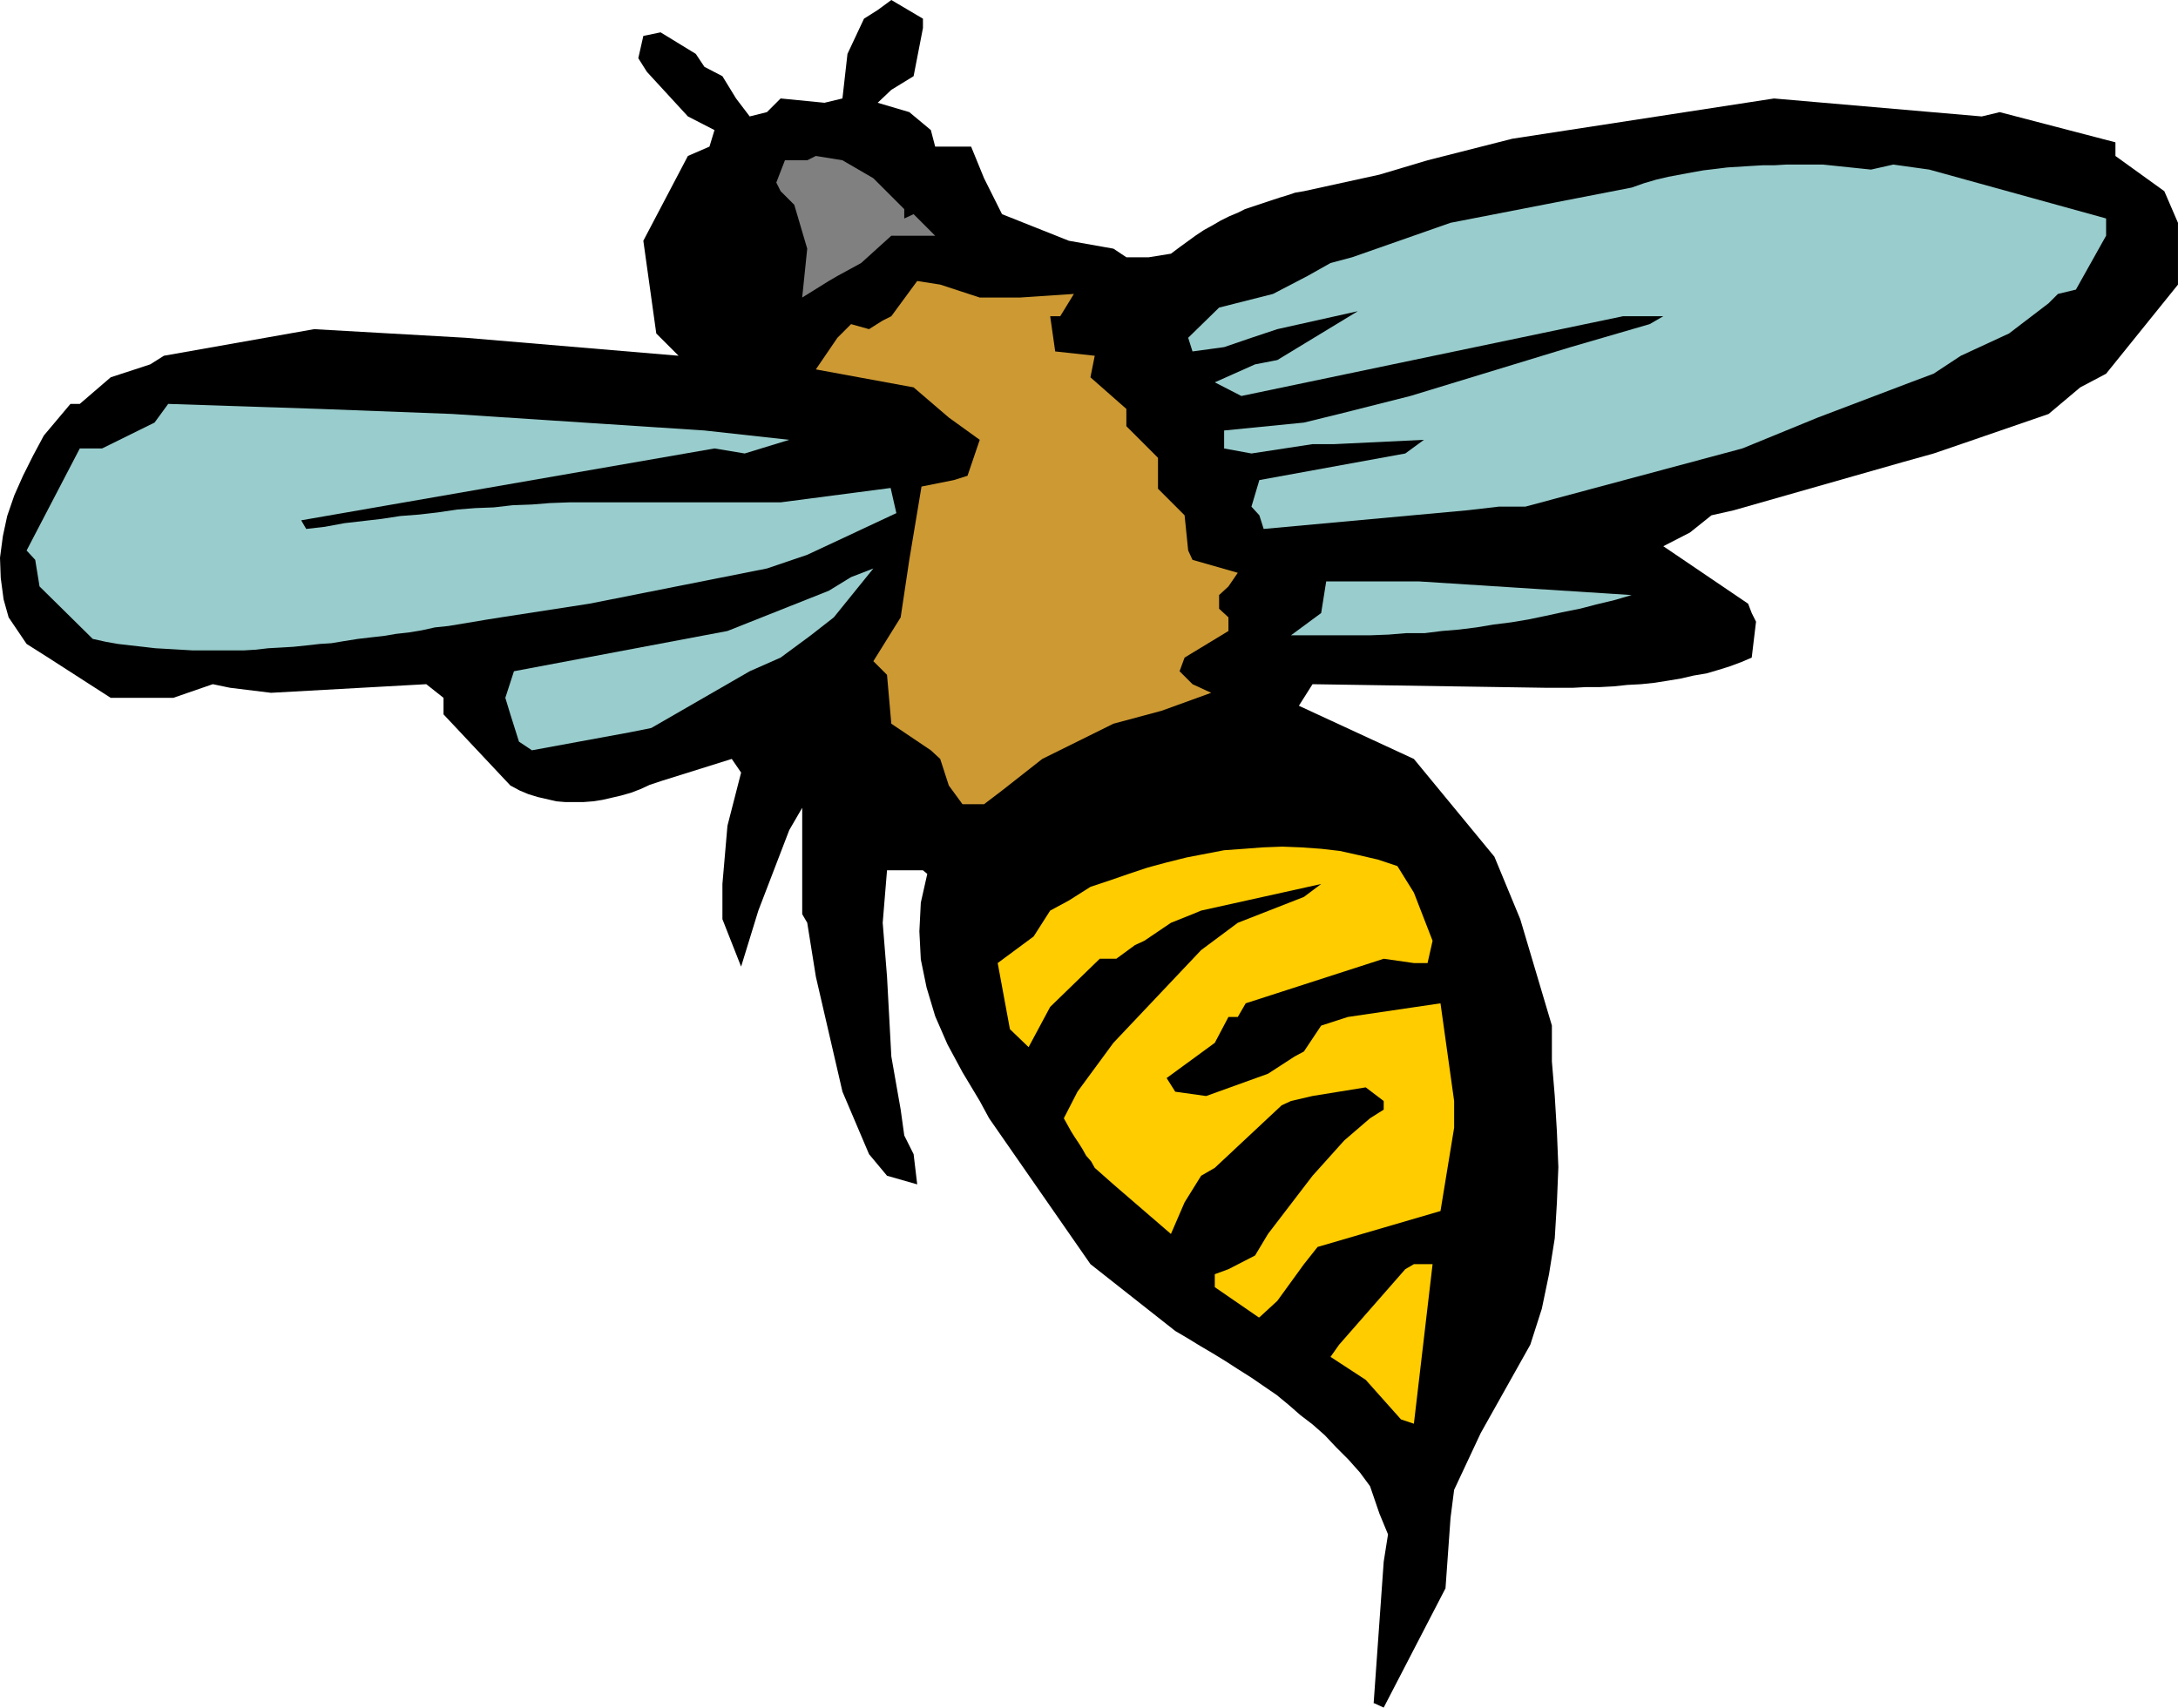
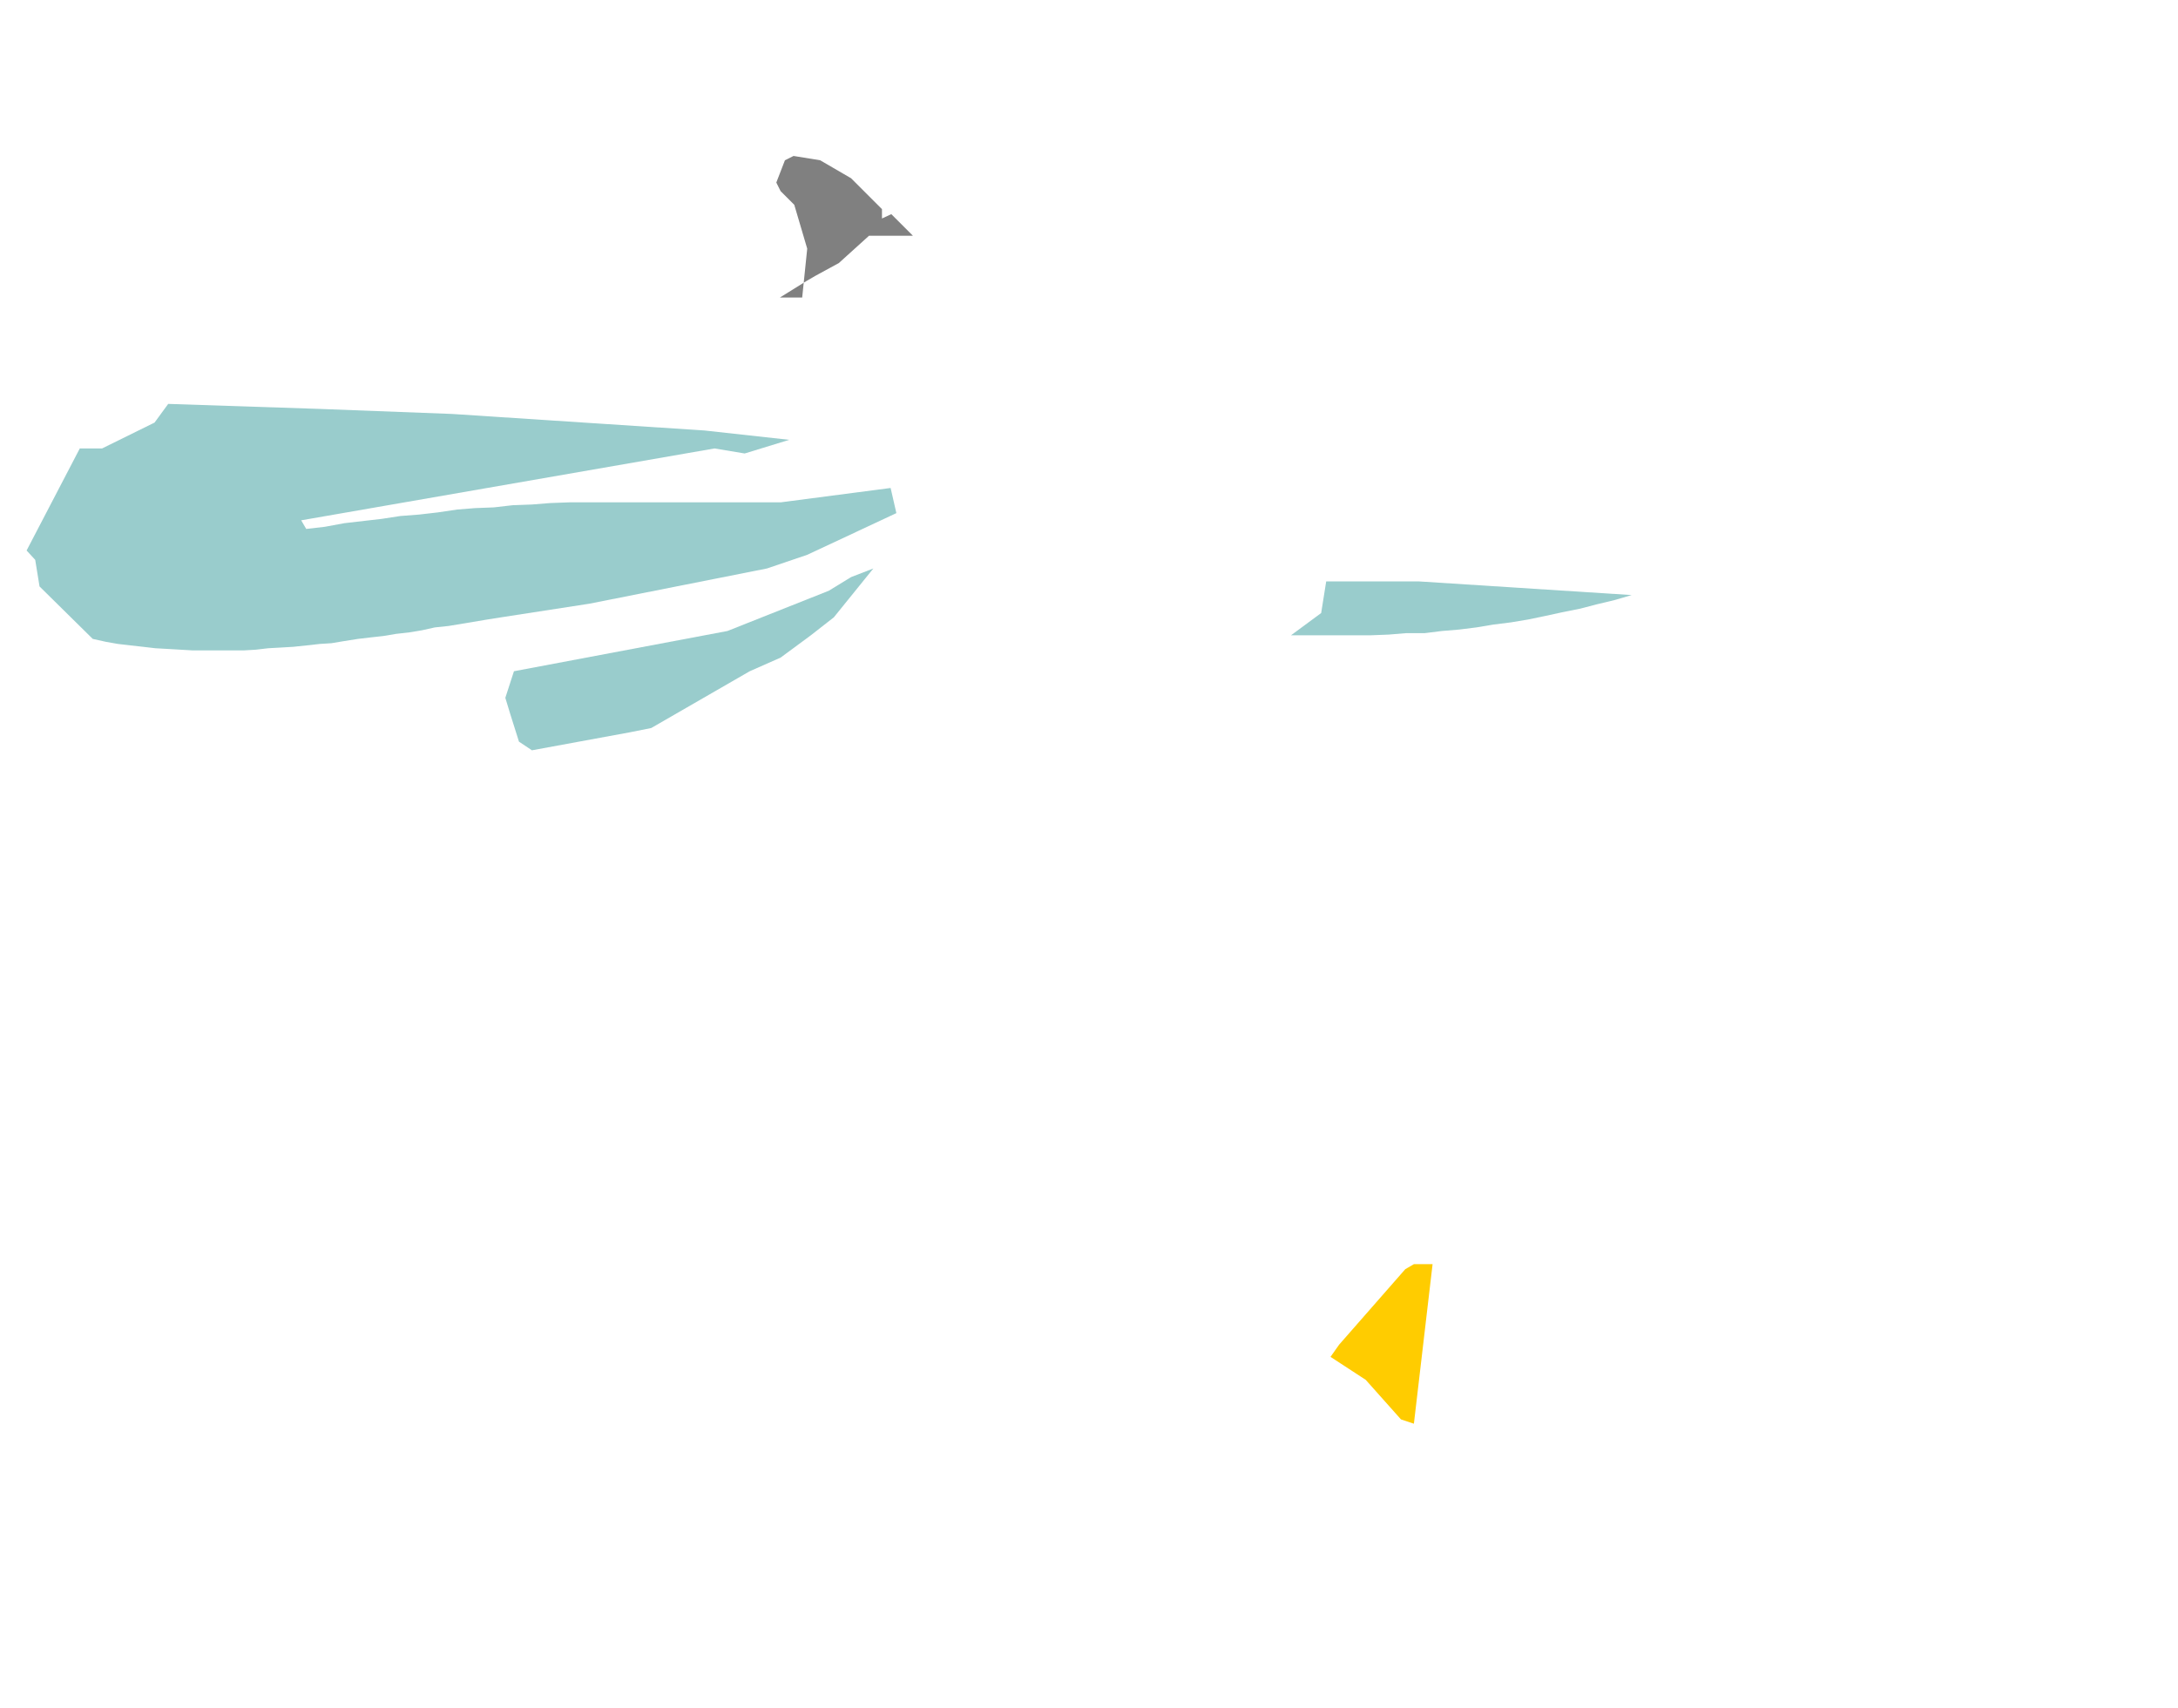
<svg xmlns="http://www.w3.org/2000/svg" xmlns:ns1="http://sodipodi.sourceforge.net/DTD/sodipodi-0.dtd" xmlns:ns2="http://www.inkscape.org/namespaces/inkscape" version="1.0" width="129.553mm" height="101.596mm" id="svg9" ns1:docname="Bee 02.wmf">
  <ns1:namedview id="namedview9" pagecolor="#ffffff" bordercolor="#000000" borderopacity="0.25" ns2:showpageshadow="2" ns2:pageopacity="0.0" ns2:pagecheckerboard="0" ns2:deskcolor="#d1d1d1" ns2:document-units="mm" />
  <defs id="defs1">
    <pattern id="WMFhbasepattern" patternUnits="userSpaceOnUse" width="6" height="6" x="0" y="0" />
  </defs>
-   <path style="fill:#000000;fill-opacity:1;fill-rule:evenodd;stroke:none" d="m 308.817,383.014 2.262,-31.837 0.97,-6.141 -1.939,-4.687 -2.101,-6.141 -2.262,-3.071 -2.586,-2.909 -2.747,-2.747 -2.586,-2.747 -2.747,-2.424 -2.747,-2.101 -2.586,-2.263 -2.747,-2.263 -3.07,-2.101 -2.586,-1.778 -3.07,-1.939 -2.747,-1.778 -2.909,-1.778 -2.747,-1.616 -2.909,-1.778 -2.747,-1.616 -19.069,-15.03 -22.786,-32.807 -2.101,-3.879 -3.878,-6.464 -3.394,-6.303 -2.747,-6.303 -1.939,-6.464 -1.293,-6.303 -0.323,-6.303 0.323,-6.464 1.454,-6.464 -0.97,-0.808 h -8.08 l -0.97,11.797 0.97,12.121 0.97,17.939 2.101,11.959 0.808,5.818 2.101,4.202 0.808,6.788 -6.787,-1.939 -4.04,-4.848 -5.979,-14.06 -5.979,-25.858 -1.939,-12.121 -1.131,-1.939 v -16.969 -6.949 l -2.909,5.01 -6.949,18.1 -3.878,12.606 -4.202,-10.666 v -7.919 l 1.131,-13.09 3.07,-11.959 -2.101,-3.071 -15.998,5.01 -2.424,0.808 -2.101,0.97 -2.101,0.808 -2.262,0.646 -2.101,0.485 -2.101,0.485 -2.101,0.323 -2.101,0.162 h -1.939 -2.262 l -1.939,-0.162 -2.101,-0.485 -2.101,-0.485 -2.101,-0.646 -1.939,-0.808 -2.101,-1.131 -15.029,-15.999 v -3.717 l -3.878,-3.071 -34.906,1.939 -9.211,-1.131 -3.878,-0.808 -8.888,3.071 H 24.886 L 10.827,147.873 5.979,144.802 1.939,138.823 0.808,134.782 0.162,129.934 0,125.409 l 0.646,-4.848 0.97,-4.525 1.616,-4.687 1.939,-4.363 2.262,-4.525 2.424,-4.525 5.979,-7.111 h 2.101 l 6.949,-5.98 8.888,-2.909 3.07,-1.939 33.774,-5.98 34.098,1.939 47.834,4.04 -5.01,-5.01 -2.909,-20.848 10.019,-19.07 4.848,-2.101 1.131,-3.717 -5.979,-3.071 -9.211,-10.02 -1.939,-3.071 1.131,-5.01 3.878,-0.808 7.918,4.848 1.939,2.909 4.04,2.101 3.07,5.01 3.07,4.04 3.878,-0.97 3.07,-3.071 9.858,0.97 4.04,-0.97 1.131,-10.02 3.717,-7.919 3.07,-1.939 L 200.384,0 l 7.11,4.202 v 2.101 l -2.101,10.828 -5.01,3.071 -3.07,2.909 7.11,2.101 4.848,4.04 0.97,3.717 h 8.08 l 2.909,7.111 4.04,8.08 15.029,5.98 10.019,1.778 2.909,1.939 h 5.01 l 5.01,-0.808 1.939,-1.454 1.778,-1.293 1.778,-1.293 1.939,-1.293 1.778,-0.97 1.939,-1.131 1.939,-0.97 1.939,-0.808 1.616,-0.808 1.939,-0.646 1.939,-0.646 1.939,-0.646 1.939,-0.646 1.616,-0.485 1.939,-0.646 1.939,-0.323 16.968,-3.717 10.827,-3.232 19.069,-4.848 58.822,-9.05 46.702,4.04 4.04,-0.97 26.018,6.788 v 3.071 l 10.989,7.919 3.07,7.111 v 13.898 l -16.16,20.04 -5.818,3.071 -7.11,5.98 -19.715,6.788 -6.141,2.101 -6.949,1.939 -37.976,10.828 -5.01,1.131 -4.848,3.879 -5.979,3.071 19.069,12.929 0.808,2.101 0.97,1.939 -0.97,8.08 -2.262,0.97 -2.586,0.97 -2.586,0.808 -2.747,0.808 -2.909,0.485 -2.747,0.646 -2.909,0.485 -3.07,0.485 -3.07,0.323 -3.07,0.162 -3.07,0.323 -3.07,0.162 h -3.07 l -3.07,0.162 h -2.909 -2.909 l -52.682,-0.808 -3.07,4.848 25.856,11.959 18.099,21.979 5.818,14.06 7.11,23.918 v 8.08 l 0.646,7.757 0.485,8.08 0.323,7.919 -0.323,7.919 -0.485,8.08 -1.293,8.08 -1.616,7.757 -2.586,8.08 -11.15,19.878 -5.979,12.767 -0.808,6.303 -1.131,15.838 -13.898,26.827 -2.101,-0.97 v 0 z" id="path1" />
  <path style="fill:#ffcc00;fill-opacity:1;fill-rule:evenodd;stroke:none" d="m 314.958,319.179 -7.918,-8.889 -7.918,-5.172 1.939,-2.747 14.867,-16.969 1.939,-1.131 h 4.202 l -4.202,35.877 z" id="path2" />
-   <path style="fill:#ffcc00;fill-opacity:1;fill-rule:evenodd;stroke:none" d="m 282.961,296.23 -9.858,-6.788 v -2.909 l 3.07,-1.131 5.979,-3.071 2.909,-4.848 10.019,-13.09 7.11,-7.919 5.818,-5.01 3.07,-1.939 v -1.939 l -4.04,-3.071 -11.958,1.939 -4.848,1.131 -2.101,0.97 -15.029,14.06 -3.07,1.778 -3.717,5.98 -3.07,7.111 -12.928,-11.151 -4.202,-3.717 -0.808,-1.454 -1.131,-1.293 -0.808,-1.454 -0.808,-1.293 -0.97,-1.454 -0.808,-1.293 -0.808,-1.454 -0.808,-1.454 3.07,-5.98 8.08,-10.989 19.715,-20.848 8.242,-6.141 14.867,-5.818 3.878,-2.909 -26.987,5.98 -1.939,0.808 -4.848,1.939 -5.979,4.04 -2.101,0.97 -4.202,3.071 h -3.717 l -11.15,10.828 -4.848,9.05 -4.202,-4.04 -2.747,-14.868 8.08,-5.98 3.717,-5.818 4.202,-2.263 4.848,-3.071 4.363,-1.454 4.202,-1.454 4.363,-1.454 4.202,-1.131 4.525,-1.131 4.202,-0.808 4.202,-0.808 4.525,-0.323 4.202,-0.323 4.363,-0.162 4.202,0.162 4.525,0.323 4.202,0.485 4.363,0.97 4.202,0.97 4.363,1.454 3.717,5.98 4.202,10.828 -1.131,5.01 h -3.07 l -6.787,-0.97 -31.027,10.02 -1.778,3.071 h -2.101 l -3.07,5.818 -10.827,7.919 1.939,3.071 6.949,0.97 13.898,-5.01 5.979,-3.879 2.101,-1.131 3.878,-5.818 5.979,-1.939 20.846,-3.071 3.07,21.979 v 5.98 l -3.07,18.747 -27.634,8.08 -3.07,3.879 -5.979,8.242 -4.04,3.717 v 0 z" id="path3" />
-   <path style="fill:#cc9933;fill-opacity:1;fill-rule:evenodd;stroke:none" d="m 207.171,109.41 7.272,-1.454 3.07,-0.97 2.747,-8.08 -6.949,-5.01 -7.918,-6.788 -21.978,-4.04 4.848,-7.111 3.07,-3.071 4.04,1.131 3.07,-1.939 1.939,-0.97 5.818,-7.919 5.171,0.808 8.888,2.909 h 9.05 l 12.12,-0.808 -3.07,5.01 h -2.262 l 1.131,7.919 8.888,0.97 -0.97,4.848 8.08,7.111 v 3.879 l 7.11,7.111 v 6.949 l 5.979,5.98 0.808,7.919 0.97,2.101 10.181,2.909 -2.101,3.071 -2.101,1.939 v 3.071 l 2.101,1.939 v 3.071 l -9.858,5.98 -1.131,3.071 2.909,2.909 4.202,1.939 -11.15,4.04 -10.827,2.909 -15.998,7.919 -9.05,7.111 -4.04,3.071 h -4.848 l -3.07,-4.202 -1.939,-5.98 -2.101,-1.939 -8.888,-5.98 -0.97,-10.989 -3.07,-3.071 6.141,-9.858 1.939,-12.929 z" id="path4" />
  <path style="fill:#99cccc;fill-opacity:1;fill-rule:evenodd;stroke:none" d="m 201.515,115.389 -20.038,9.373 -9.05,3.071 -39.915,7.919 -19.877,3.071 -3.07,0.485 -2.909,0.485 -2.909,0.485 -2.909,0.485 -3.07,0.323 -2.909,0.646 -2.909,0.485 -2.909,0.323 -2.909,0.485 -2.909,0.323 -2.747,0.323 -3.07,0.485 -2.909,0.485 -2.586,0.162 -2.909,0.323 -3.07,0.323 -2.747,0.162 -2.909,0.162 -2.747,0.323 -2.747,0.162 h -2.909 -2.909 -2.747 -2.909 l -2.747,-0.162 -2.747,-0.162 -2.909,-0.162 -2.747,-0.323 -2.909,-0.323 -2.747,-0.323 -2.747,-0.485 -2.909,-0.646 L 8.888,131.873 7.918,125.894 5.979,123.793 17.938,100.844 h 5.01 l 11.797,-5.818 3.07,-4.202 34.098,1.131 29.734,1.131 56.722,3.717 19.069,2.101 -10.019,3.071 -6.787,-1.131 -92.92,16.161 1.131,1.939 4.202,-0.485 4.363,-0.808 4.202,-0.485 4.202,-0.485 4.202,-0.646 4.202,-0.323 4.202,-0.485 4.363,-0.646 4.04,-0.323 4.202,-0.162 4.202,-0.485 4.363,-0.162 4.04,-0.323 4.363,-0.162 h 4.202 4.363 33.936 5.01 l 24.725,-3.232 1.293,5.656 z" id="path5" />
  <path style="fill:#99cccc;fill-opacity:1;fill-rule:evenodd;stroke:none" d="m 119.584,168.72 -2.909,-1.939 -1.939,-6.141 -1.131,-3.717 1.939,-5.98 47.995,-9.05 22.786,-9.05 5.01,-3.071 5.01,-1.939 -8.888,10.989 -5.171,4.04 -6.787,5.01 -6.949,3.071 -22.139,12.767 -4.848,0.97 -21.978,4.04 z" id="path6" />
  <path style="fill:#99cccc;fill-opacity:1;fill-rule:evenodd;stroke:none" d="m 290.233,142.863 6.787,-5.01 1.131,-7.111 h 20.846 l 47.834,3.071 -3.878,1.131 -4.04,0.97 -3.717,0.97 -4.04,0.808 -3.717,0.808 -3.878,0.808 -3.878,0.646 -3.878,0.485 -3.878,0.646 -3.878,0.485 -3.878,0.323 -3.878,0.485 h -4.202 l -3.878,0.323 -4.202,0.162 h -4.04 -8.888 z" id="path7" />
-   <path style="fill:#99cccc;fill-opacity:1;fill-rule:evenodd;stroke:none" d="m 284.092,118.945 -0.97,-3.071 -1.778,-1.939 1.778,-5.98 32.805,-5.98 4.202,-3.071 -20.2,0.97 h -4.848 l -13.736,2.101 -6.141,-1.131 v -4.04 l 17.938,-1.778 7.918,-1.939 15.998,-4.04 36.037,-10.989 17.776,-5.172 3.07,-1.778 h -1.939 -7.11 l -85.81,17.939 -5.979,-3.071 9.05,-4.04 5.01,-0.97 18.099,-10.989 -18.099,4.04 -5.818,1.939 -6.141,2.101 -7.11,0.97 -0.97,-3.071 6.949,-6.788 12.12,-3.071 7.757,-4.04 5.171,-2.909 4.848,-1.293 22.139,-7.757 40.723,-7.919 2.747,-0.97 2.747,-0.808 2.747,-0.646 2.586,-0.485 2.586,-0.485 2.747,-0.485 2.747,-0.323 2.586,-0.323 2.586,-0.162 2.586,-0.162 2.747,-0.162 h 2.586 l 2.747,-0.162 h 2.586 2.747 2.909 l 10.827,1.131 5.01,-1.131 8.08,1.131 39.754,10.989 v 3.879 l -6.787,12.121 -4.04,0.97 -2.101,2.101 -8.888,6.788 -10.827,5.01 -6.141,4.04 -5.171,1.939 -20.846,7.919 -16.968,6.949 -48.803,13.09 h -5.979 l -6.949,0.808 z" id="path8" />
-   <path style="fill:#808080;fill-opacity:1;fill-rule:evenodd;stroke:none" d="m 180.345,66.906 1.131,-10.989 -2.909,-9.858 -3.07,-3.071 -0.97,-1.939 1.939,-5.01 h 5.01 l 1.939,-0.97 5.979,0.97 6.949,4.04 6.949,6.949 v 2.101 l 2.101,-0.97 4.848,4.848 h -9.858 l -6.787,6.141 -5.333,2.909 -1.939,1.131 -5.979,3.717 z" id="path9" />
+   <path style="fill:#808080;fill-opacity:1;fill-rule:evenodd;stroke:none" d="m 180.345,66.906 1.131,-10.989 -2.909,-9.858 -3.07,-3.071 -0.97,-1.939 1.939,-5.01 l 1.939,-0.97 5.979,0.97 6.949,4.04 6.949,6.949 v 2.101 l 2.101,-0.97 4.848,4.848 h -9.858 l -6.787,6.141 -5.333,2.909 -1.939,1.131 -5.979,3.717 z" id="path9" />
</svg>